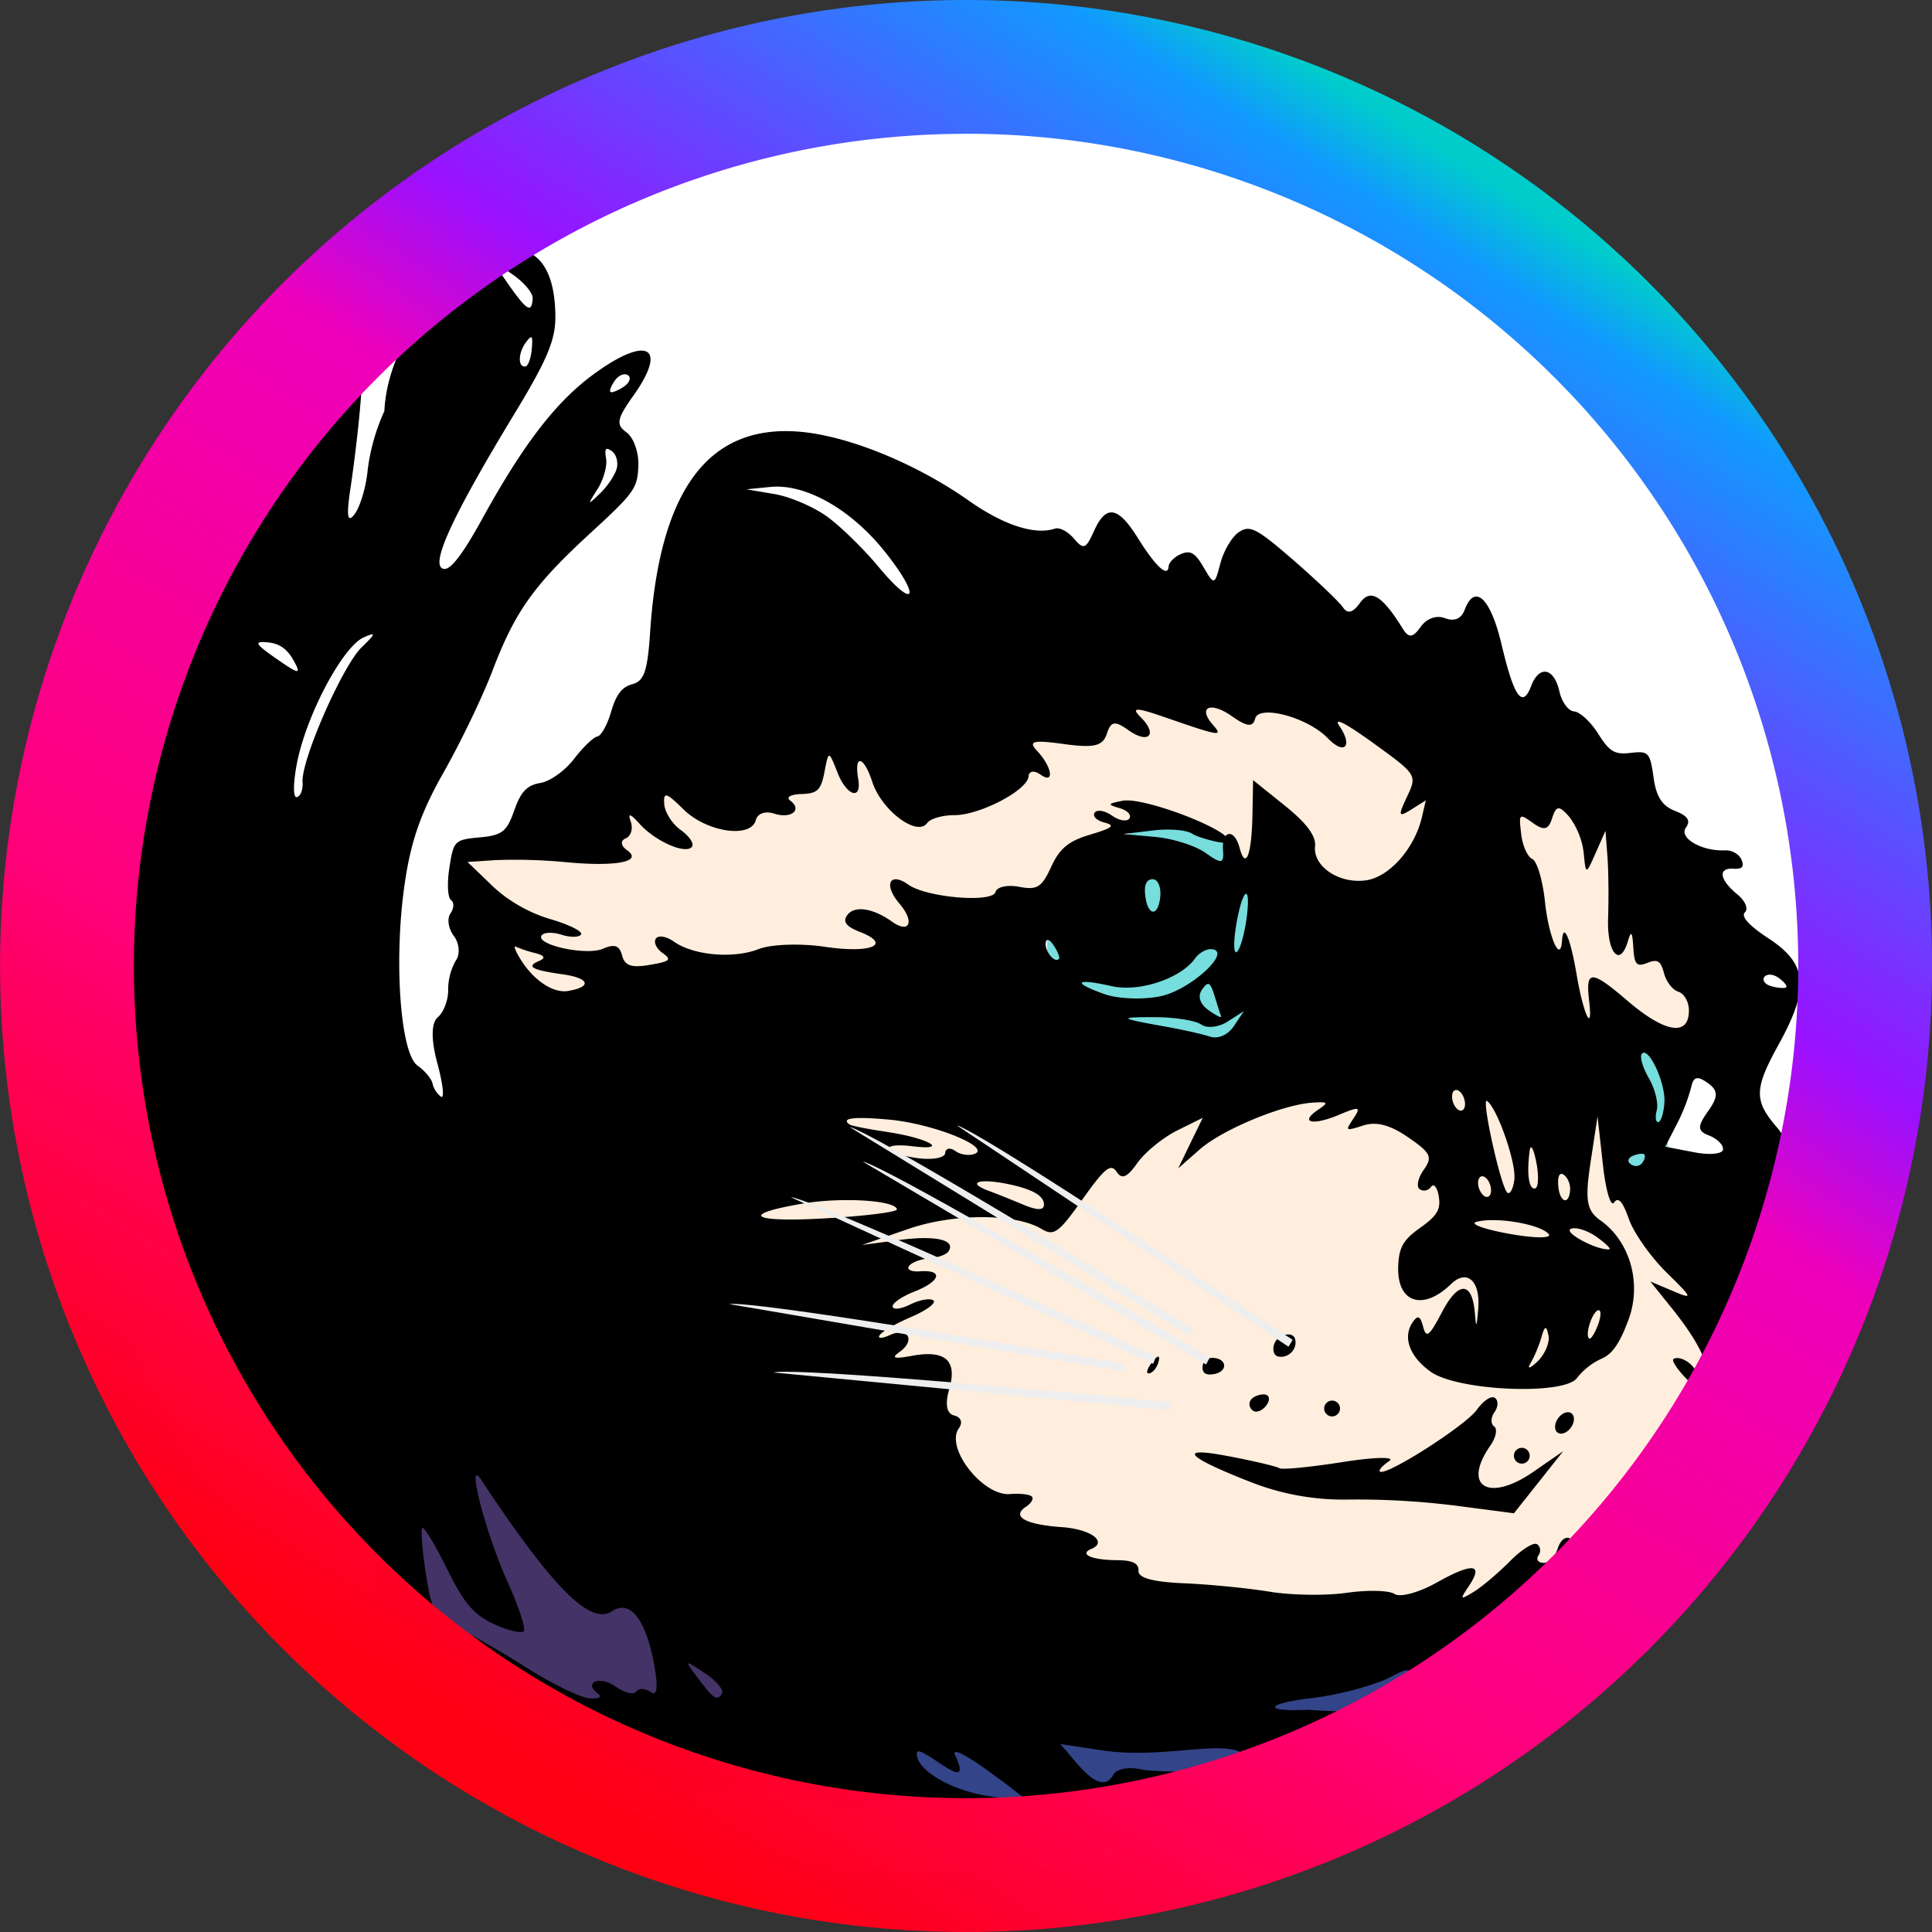
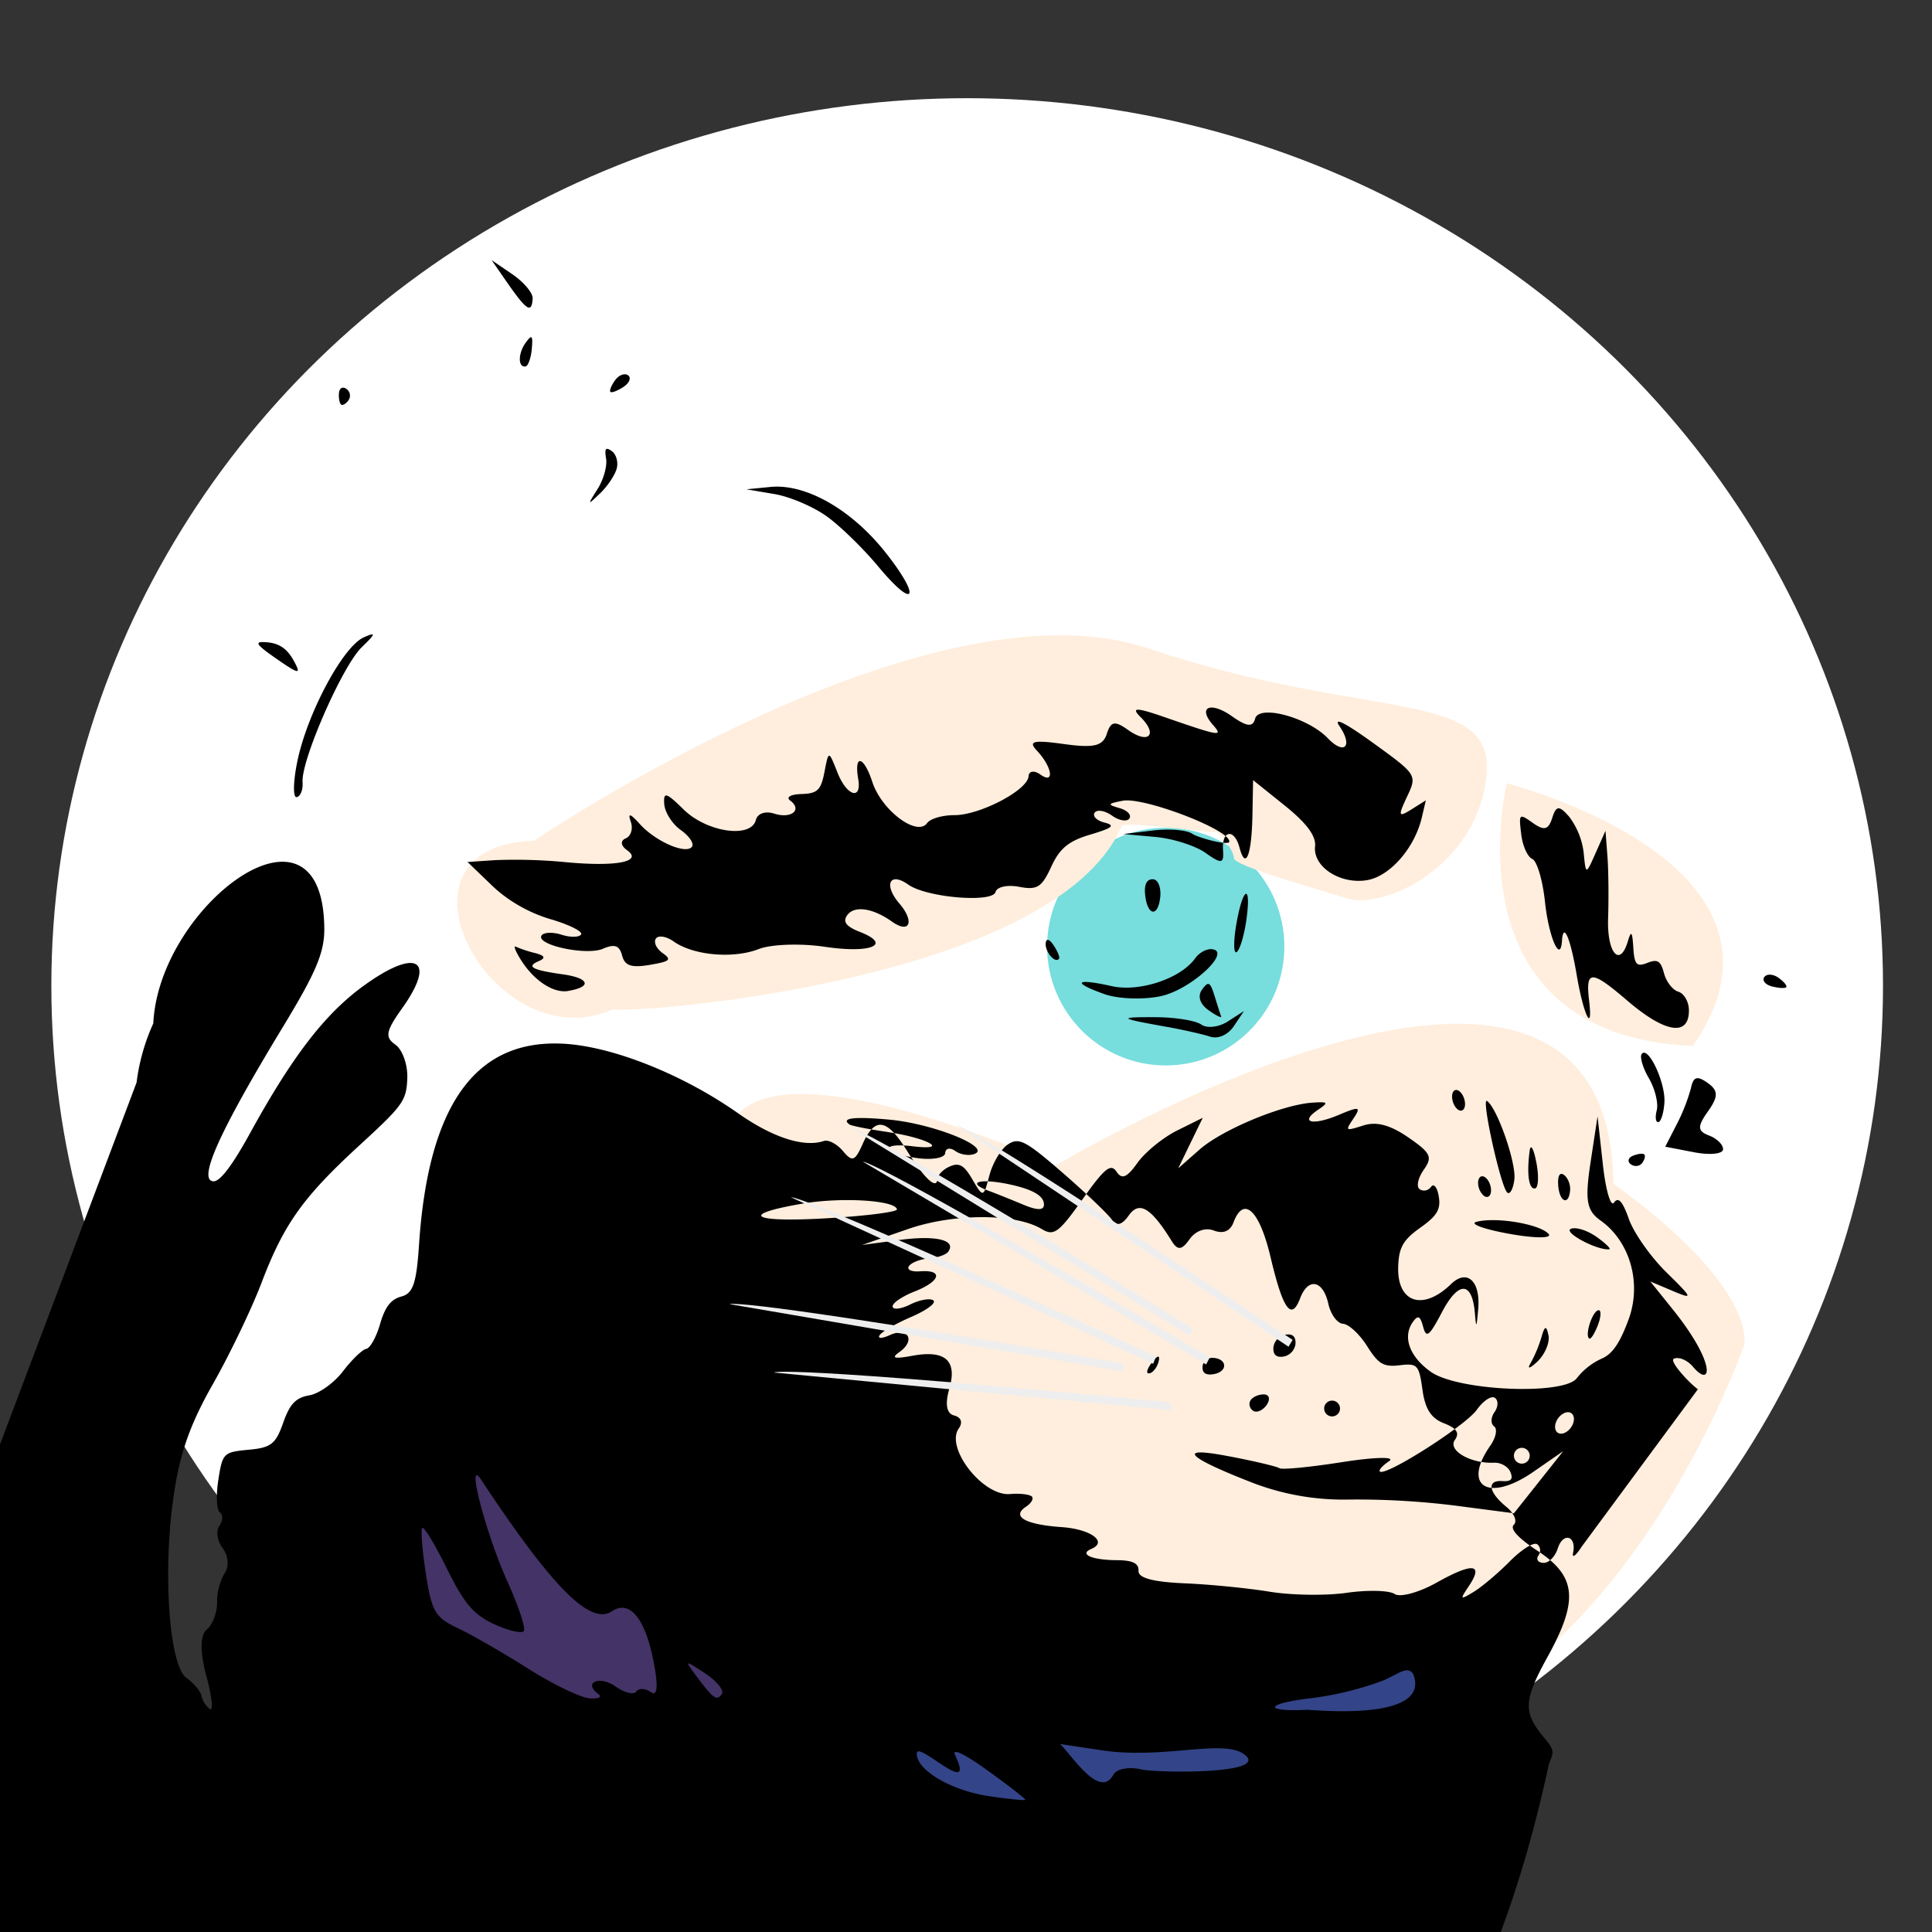
<svg xmlns="http://www.w3.org/2000/svg" xmlns:xlink="http://www.w3.org/1999/xlink" width="108.644" height="108.644" viewBox="0 0 28.745 28.745">
  <rect x="0" y="0" width="28.745" height="28.745" fill="#333333" stroke="none" />
  <defs>
    <linearGradient xlink:href="#a" id="b" x1="135.047" x2="67.686" y1="112.684" y2="219.144" gradientTransform="translate(11.353 31.75) scale(.22)" gradientUnits="userSpaceOnUse" />
    <linearGradient id="a">
      <stop offset="0" style="stop-color:#0cc;stop-opacity:1" />
      <stop offset=".042" style="stop-color:#19f;stop-opacity:1" />
      <stop offset=".301" style="stop-color:#91f;stop-opacity:1" />
      <stop offset=".399" style="stop-color:#e0b;stop-opacity:1" />
      <stop offset=".734" style="stop-color:#f07;stop-opacity:1" />
      <stop offset="1" style="stop-color:#f01;stop-opacity:.996" />
    </linearGradient>
  </defs>
  <g transform="translate(-19.01 -53.936)">
    <ellipse cx="33.4" cy="68.604" rx="13.626" ry="13.207" style="fill:#fff" />
-     <ellipse cx="43.528" cy="70.734" rx=".302" ry="1.214" style="fill:#7dd" />
    <ellipse cx="36.354" cy="68.02" rx="1.765" ry="1.768" style="fill:#7dd" />
    <path d="M26.958 66.444s5.836-3.964 9.132-2.862c3.297 1.103 5.175.577 5.036 1.903-.139 1.326-1.506 1.994-2.08 1.816-.575-.177-1.683-.49-1.678-.597.005-.106-.215-.406-.28-.39-.064.017-1.354-.168-1.39-.086-.993 2.316-7.269 2.798-7.565 2.723-1.773.8-3.548-2.427-1.175-2.507zm14.472-.854s4.643 1.182 2.769 3.908c-3.686-.156-2.77-3.907-2.77-3.907z" style="fill:#fed" />
    <path d="M34.718 71.275s8.226-4.917 8.298.273c2.199 1.593 1.94 2.413 1.94 2.413s-4.035 11.506-12.018 2.185c-7.983-9.321 1.78-4.871 1.78-4.871z" style="fill:#fed;fill-opacity:1" />
    <ellipse cx="28.68" cy="77.682" rx="4.118" ry="3.042" style="fill:#436" />
    <ellipse cx="36.282" cy="79.751" rx="4.652" ry="1.613" style="fill:#348" />
-     <path d="M21.042 70.042c-1.055-7.163-.037-2.578-.02-2.91.07-1.424-.351-2.677 1.579-5.269.353-2.686 2.423-6.325 1.632-.718-.073.46-.058.588.052.442.085-.114.173-.41.195-.656a3.04 3.04 0 0 1 .249-.88c.081-1.751 2.523-3.59 2.544-1.415.004.36-.123.656-.617 1.47-.945 1.557-1.27 2.28-1.033 2.295.098.006.28-.233.553-.73.622-1.13 1.105-1.758 1.674-2.173.79-.576 1.101-.406.587.32-.25.35-.266.437-.106.55.105.075.184.298.177.496-.013.337-.059.402-.698.989-.854.783-1.137 1.179-1.473 2.063-.146.384-.471 1.06-.722 1.503-.336.59-.49 1.025-.58 1.64-.17 1.134-.072 2.546.186 2.73.111.079.212.2.224.267a.351.351 0 0 0 .124.196c.056.04.033-.18-.05-.489-.097-.356-.095-.61.006-.693.086-.073.155-.255.153-.404a.872.872 0 0 1 .115-.44c.065-.091.052-.255-.03-.364-.082-.108-.105-.259-.051-.335.053-.075.057-.166.008-.2-.049-.035-.06-.25-.024-.48.062-.403.077-.417.45-.452.335-.03.404-.085.515-.4.099-.282.187-.375.39-.41.144-.024.37-.186.501-.359.132-.172.287-.322.345-.332.058-.01.15-.176.206-.37.074-.255.16-.367.317-.409.173-.046.224-.195.262-.765.14-2.13.87-3.108 2.233-2.99.723.064 1.725.473 2.512 1.027.516.363.983.514 1.279.414.067-.023.195.044.284.15.14.167.178.153.296-.112.179-.4.357-.373.652.1.267.427.448.595.459.425.004-.06.087-.144.185-.185.14-.06.212-.017.337.2.156.267.163.265.249-.064.049-.186.172-.394.275-.462.164-.11.261-.06.82.425.348.303.676.616.73.697.066.099.148.077.25-.067.155-.219.329-.116.635.377.091.148.151.143.268-.021.09-.127.236-.18.364-.13.14.052.242.009.292-.125.151-.399.385-.177.55.52.184.781.31.956.44.612.119-.313.34-.271.419.08.035.16.134.295.22.3.085.006.245.154.356.33.17.27.245.315.485.287.265-.032.288-.007.34.363.039.287.127.425.32.5.19.074.236.144.162.248-.11.155.235.355.584.339.099-.005.208.057.242.138.045.107.012.144-.121.135-.235-.015-.205.166.063.385.115.094.164.213.11.264-.064.06.061.198.351.388.581.38.615.737.151 1.577-.366.663-.37.835-.026 1.235.166.195.081.226.038.393-2.751 12.78-14.552 9.646-16.55 9.163 0 0-6.839-3.061-7.894-10.224zm5.823 8.719c.364.23.775.43.913.443.137.012.197-.017.132-.066-.23-.17.021-.277.258-.11.132.094.271.128.309.075.037-.053.136-.048.219.01.098.07.11-.099.033-.481-.126-.626-.354-.896-.613-.724-.323.216-.883-.346-1.95-1.96-.229-.345.071.806.397 1.526.162.359.27.687.241.729-.03.042-.227-.004-.44-.101-.308-.142-.45-.31-.708-.834-.178-.36-.342-.63-.365-.597-.022.032.002.34.056.685.086.559.138.646.476.805.208.099.677.368 1.042.6zm2.885.379c.038-.053-.075-.192-.25-.308-.303-.201-.31-.2-.134.035.262.35.307.381.384.273zm3.982 1.521c.285.042.525.066.533.054.009-.012-.242-.208-.557-.434-.362-.26-.541-.343-.486-.227.314.66-.56-.223-.571-.033-.016.246.509.557 1.08.64zm1.839-.313c.044-.094.227-.13.425-.085.226.051 1.936.077 1.525-.226-.316-.234-1.196.08-2.124-.06l-.615-.093c.17.161.585.823.789.464zm4.465-1.505c-.085-.131-.213-.003-.456.1a4.78 4.78 0 0 1-1.068.26c-.684.08-.716.205-.046.172.228.014 1.839.155 1.57-.532zm-5.68-2.646c.041.029.004.1-.083.158-.218.145-.008.264.533.302.435.03.691.22.44.325-.186.079.009.164.377.167.238 0 .333.047.326.158-.007.106.214.166.683.186.38.016.954.073 1.274.126.32.052.835.06 1.144.015.31-.044.629-.036.71.018.08.055.362-.022.626-.17.535-.3.701-.283.481.048-.14.21-.137.215.073.088.12-.074.361-.277.534-.452.173-.175.355-.29.406-.254.05.036.06.111.02.167-.04.056-.008.106.071.11.08.006.176-.091.216-.215.079-.247.282-.189.228.065-.018.087.039.046.127-.09l1.73-2.343c-.134-.096-.433-.423-.357-.455.074-.032.201.022.283.119.274.327.362-.027-.298-.85l-.336-.418.333.141c.31.131.302.112-.093-.276-.234-.23-.485-.586-.558-.792-.094-.266-.158-.337-.222-.246-.05.07-.125-.191-.167-.579l-.078-.704-.104.684c-.085.562-.06.716.146.863.443.313.619.937.419 1.477-.132.357-.242.515-.406.583a.987.987 0 0 0-.361.285c-.185.261-1.771.194-2.174-.091-.319-.226-.425-.52-.268-.742.076-.107.11-.091.153.072.047.175.091.141.28-.218.246-.469.45-.462.49.016.019.232.025.222.05-.073.033-.41-.17-.59-.406-.36-.42.406-.805.276-.785-.265.01-.282.074-.394.329-.575.252-.179.307-.274.274-.468-.022-.133-.074-.196-.114-.14-.04.057-.116.073-.17.035-.052-.037-.025-.166.06-.287.136-.192.108-.251-.23-.484-.267-.184-.472-.239-.664-.178-.276.087-.277.086-.147-.108.113-.17.083-.177-.22-.049-.392.165-.594.116-.311-.075.162-.11.153-.122-.086-.106-.447.03-1.338.4-1.676.697l-.318.28.182-.376.183-.376-.383.19c-.21.105-.476.322-.589.481-.155.218-.231.251-.31.132-.086-.129-.178-.055-.507.41-.355.5-.426.551-.607.442-.391-.236-1.309-.235-1.989 0l-.684.237.556-.074c.54-.073.85 0 .727.173-.032.046-.162.092-.288.101-.126.01-.26.061-.297.114-.038.053.036.088.164.078.353-.026.307.148-.08.3-.188.074-.336.175-.327.226.008.05.127.035.265-.034.137-.068.29-.095.34-.06.05.036-.094.145-.32.243-.227.097-.442.22-.478.275-.036.054.034.053.154-.002.27-.123.384.08.142.252-.13.092-.083.107.188.057.493-.091.674.07.552.491-.066.23-.041.368.072.397.105.027.132.104.069.193-.205.289.36 1.011.763.976.134-.012.277.003.318.032zm2.94-.594c.376.072.713.152.749.177.035.026.458-.015.94-.091.481-.075.793-.082.693-.014-.1.068-.162.138-.136.156.095.068 1.272-.683 1.44-.919.096-.135.217-.216.27-.178.053.037.05.133-.006.212-.056.08-.059.175-.006.212.053.038.028.166-.056.286-.425.608-.027.851.639.391l.445-.308-.366.462-.367.462-.873-.114a11.822 11.822 0 0 0-1.59-.09A3.772 3.772 0 0 1 37.653 76c-1.005-.39-1.148-.55-.356-.396zm-1.147-1.396c.084-.109.123-.115.1-.017-.022.09-.084.17-.139.179-.054.01-.037-.064.04-.162zm.753.063c.004-.077.076-.137.158-.131.213.013.22.206.008.242-.118.02-.172-.017-.166-.111zm.718.495c.035-.05.126-.086.202-.082.076.005.09.077.032.159-.059.082-.15.12-.203.082-.052-.038-.067-.11-.031-.159zm1.113.06a.118.118 0 0 1 .164-.029.118.118 0 0 1 .028.165.118.118 0 0 1-.164.027.118.118 0 0 1-.028-.164zm-.777-.84a.219.219 0 0 1 .175-.19c.11-.02.16.026.154.134a.219.219 0 0 1-.175.19c-.109.019-.16-.026-.154-.134zm3.6 1.542a.118.118 0 0 1 .164-.028.118.118 0 0 1 .028.164.118.118 0 0 1-.164.028.118.118 0 0 1-.028-.164zm.635-.488c.057-.08.146-.114.199-.076.052.037.05.133-.007.212-.056.08-.145.114-.198.076-.053-.037-.05-.133.006-.212zm-9.836-3.11c-.023-.135-.824-.184-1.398-.086-.966.164-.771.285.35.219.583-.034 1.054-.094 1.048-.133zm-4.89-3.25c.357-.06.316-.19-.078-.246-.465-.065-.555-.116-.355-.2.102-.044.081-.081-.064-.118a1.703 1.703 0 0 1-.283-.094c-.038-.021-.009.06.065.18.195.32.49.517.715.479zm-3.953-3.106c-.024-.322.591-1.726.878-2.005.215-.208.22-.233.03-.148-.308.138-.837 1.127-.985 1.839-.063.305-.068.546-.011.537.057-.01.096-.11.088-.223zm4.467 2.479c.179-.075.247-.05.287.101.04.152.138.185.41.139.308-.053.333-.076.19-.178-.09-.065-.135-.16-.097-.214.037-.052.157-.033.265.044.293.208.888.26 1.266.112.184-.072.626-.087.984-.033.69.102 1.005-.033.517-.223-.202-.079-.255-.15-.187-.246.106-.149.38-.11.667.094.266.188.341 0 .109-.271-.238-.278-.143-.476.133-.28.273.194 1.255.276 1.299.11.02-.076.177-.11.35-.077.269.051.337.01.478-.297.126-.275.26-.385.583-.48.334-.1.376-.136.208-.179-.115-.03-.18-.095-.144-.147.036-.05.152-.031.258.044.106.075.222.094.258.043.036-.051-.028-.12-.144-.154-.187-.054-.183-.066.043-.11.305-.062 1.6.43 1.588.608-.004.068-.47-.06-.549-.116-.08-.057-.343-.08-.587-.05l-.442.053.475.043c.26.023.599.13.75.238.237.168.274.162.26-.037-.024-.302.167-.335.245-.042.09.34.18.12.192-.475l.01-.529.473.38c.324.261.465.451.449.605-.033.306.375.57.775.503.342-.059.71-.482.815-.939l.058-.248-.216.136c-.193.12-.2.1-.064-.19.152-.322.15-.327-.501-.798-.418-.302-.6-.394-.505-.254.207.302.075.44-.173.181-.298-.31-1.026-.506-1.081-.29-.033.13-.123.12-.344-.036-.319-.226-.517-.139-.285.126.16.183.114.175-.744-.122-.4-.138-.477-.136-.33.009.261.26.12.408-.183.193-.201-.143-.26-.133-.32.054-.06.184-.19.215-.64.153-.455-.063-.534-.043-.402.097.228.241.27.51.055.358-.093-.067-.173-.055-.178.025-.013.207-.727.58-1.105.578-.176 0-.357.052-.403.117-.149.209-.677-.186-.816-.61-.128-.392-.275-.422-.21-.044.055.325-.173.252-.31-.1-.13-.328-.13-.328-.192-.007-.052.273-.105.323-.345.33-.16.005-.232.047-.165.097.185.138.016.276-.239.194-.132-.042-.247-.002-.272.095-.072.28-.731.183-1.077-.158-.258-.254-.3-.265-.286-.077.009.122.12.295.245.384.126.089.201.2.168.248-.087.121-.54-.075-.777-.337-.144-.16-.181-.169-.134-.034.037.104.002.215-.076.248-.082.035-.074.108.02.175.243.172-.162.25-.918.178a7.935 7.935 0 0 0-1.038-.03l-.417.028.366.352c.233.224.55.406.873.5.278.082.481.184.45.227-.03.043-.16.045-.29.003-.13-.041-.263-.037-.296.01-.098.139.657.305.91.2zm4.236 2.727c.596.087.94.28.378.212-.512-.062-.456.103.06.175.226.032.415-.002.42-.074.004-.073.073-.087.152-.03.08.056.21.074.29.04.24-.102-.63-.45-1.278-.508-.526-.048-.722-.023-.587.073.029.02.283.07.565.111zm2.031 1.085c.218.09.314.08.294-.032-.019-.112-.175-.199-.48-.268-.464-.104-.696-.041-.336.091.11.04.345.135.522.209zm-10.868-8.102c-.094-.171-.211-.253-.387-.269-.209-.019-.186.023.136.247.338.234.37.237.251.022zm18.67 10.04c-.03-.149-.055-.143-.103.027a1.988 1.988 0 0 1-.163.39c-.056.093-.009.08.104-.027.112-.109.185-.284.163-.39zm-5.762-5.046c.451-.1 1.07-.677.747-.698-.076-.005-.184.056-.24.135-.214.302-.83.508-1.243.415-.54-.121-.6-.057-.11.118.206.074.587.087.846.03zm.074.456c.246.044.54.11.653.147.12.04.267-.025.355-.156l.15-.224-.241.155c-.132.085-.309.106-.393.046-.083-.06-.391-.109-.684-.11-.568-.002-.547.016.16.142zm-1.593-1.013c.015-.02-.022-.11-.082-.2-.062-.094-.112-.105-.117-.027-.008.131.144.305.2.227zm8.018 5.45c.048-.128.05-.226.006-.219-.09.015-.205.373-.136.421.023.017.081-.074.13-.202zm-.736-1.355c-.132-.147-.785-.256-1.072-.179-.11.03.112.11.493.179.38.068.641.068.58 0zM24.196 59.89a.12.12 0 0 0-.033-.168c-.056-.04-.106-.01-.11.066-.006.076.01.151.033.168.023.016.073-.013.11-.066zm12.982 9.168c-.011-.03-.055-.167-.097-.304-.066-.212-.093-.225-.188-.092-.068.096-.03.213.098.304.114.081.199.122.187.092zm4.016 2.6c.005-.075-.034-.168-.087-.205-.053-.038-.1-.006-.105.07a.26.26 0 0 0 .087.206c.053.037.1.006.105-.07zm.347-.173c.031-.243-.253-1.06-.406-1.168-.094-.067.205 1.287.302 1.364.04.031.087-.057.104-.196zm1.41 1.039c.036-.003-.048-.086-.185-.184-.138-.098-.31-.152-.384-.121-.12.05.387.322.57.305zm-1.083-1.294c-.04-.205-.084-.283-.099-.174-.046.348-.013.578.08.562.05-.009.059-.183.019-.388zm-5.597-3.934c.019-.148-.028-.273-.104-.278-.089-.005-.132.068-.121.207.024.326.187.377.225.071zm6.1 4.34c.005-.08-.036-.18-.093-.22-.063-.044-.095.016-.084.161.02.252.162.3.177.06zm-14.185-10.73c.025-.096-.008-.212-.073-.258-.092-.065-.111-.04-.085.113.018.109-.039.312-.127.451-.155.245-.153.247.04.062.11-.106.22-.272.245-.368zm9.367 6.724c.08-.566-.053-.507-.15.067-.042.252-.04.434.007.404.046-.031.11-.243.143-.471zm3.254 2.745c.005-.076-.035-.169-.088-.206-.052-.038-.1-.006-.104.07-.005.076.034.168.087.206.053.037.1.006.105-.07zm2.639.86c.037-.052.049-.109.025-.125-.023-.017-.1-.006-.17.024s-.081.086-.025.126c.056.04.132.029.17-.024zM26.922 59.128c.018-.203.003-.22-.088-.097-.118.16-.12.376-.004.357.038-.007.08-.124.092-.26zm17.724 11.909c.004-.069-.09-.161-.207-.206-.175-.066-.178-.134-.017-.36.156-.22.155-.31-.005-.423-.156-.111-.213-.094-.248.076a2.78 2.78 0 0 1-.215.546l-.168.327.426.082c.234.046.43.027.434-.042zM28.29 59.69c.086-.058.115-.135.064-.171-.051-.036-.14-.001-.195.078-.057.08-.086.156-.065.171.021.015.109-.02.196-.078zm3.016 1.925c.2.142.548.481.773.752.55.661.643.466.103-.215-.507-.638-1.185-1.023-1.71-.971l-.357.035.413.07c.228.037.577.186.778.329zm12.468 8.722c.017-.297-.244-.851-.339-.718-.03.044.018.206.109.362.09.156.142.368.116.473-.027.104-.016.184.024.177.04-.007.08-.14.09-.294zm-16.839-11.96c.006-.08-.13-.242-.3-.359l-.311-.212.25.36c.276.393.347.435.361.212zM42.653 68.82c-.054-.457.032-.456.569.004.565.485.923.539.916.137-.002-.123-.073-.244-.157-.27-.084-.025-.18-.148-.213-.274-.05-.187-.096-.215-.25-.154-.158.062-.191.025-.207-.229-.015-.238-.032-.258-.08-.097-.119.406-.314.179-.295-.344.01-.293.006-.705-.01-.915l-.029-.381-.146.329c-.146.33-.146.33-.178.001a1.115 1.115 0 0 0-.214-.537c-.152-.174-.195-.171-.255.017-.056.176-.119.192-.286.074-.207-.147-.212-.143-.175.165.02.174.095.34.165.37.07.03.155.317.189.639.055.524.231.926.253.577.019-.29.127-.036.22.517.101.593.244.883.183.371zm2.934-.197c.015-.021-.038-.084-.117-.14-.08-.057-.174-.06-.21-.01-.036.052.016.115.117.14.101.026.196.03.21.01z" style="fill:#000;stroke-width:.218" />
-     <path d="M33.383 53.936a14.373 14.373 0 0 0-14.372 14.372 14.373 14.373 0 0 0 14.372 14.373 14.373 14.373 0 0 0 14.373-14.373 14.373 14.373 0 0 0-14.373-14.372Zm0 1.99a12.382 12.382 0 0 1 12.382 12.382A12.382 12.382 0 0 1 33.383 80.69a12.382 12.382 0 0 1-12.381-12.382 12.382 12.382 0 0 1 12.381-12.381Z" style="opacity:1;fill:url(#b)" />
+     <path d="M21.042 70.042a3.04 3.04 0 0 1 .249-.88c.081-1.751 2.523-3.59 2.544-1.415.004.36-.123.656-.617 1.47-.945 1.557-1.27 2.28-1.033 2.295.098.006.28-.233.553-.73.622-1.13 1.105-1.758 1.674-2.173.79-.576 1.101-.406.587.32-.25.35-.266.437-.106.55.105.075.184.298.177.496-.013.337-.059.402-.698.989-.854.783-1.137 1.179-1.473 2.063-.146.384-.471 1.06-.722 1.503-.336.59-.49 1.025-.58 1.64-.17 1.134-.072 2.546.186 2.73.111.079.212.2.224.267a.351.351 0 0 0 .124.196c.056.04.033-.18-.05-.489-.097-.356-.095-.61.006-.693.086-.073.155-.255.153-.404a.872.872 0 0 1 .115-.44c.065-.091.052-.255-.03-.364-.082-.108-.105-.259-.051-.335.053-.075.057-.166.008-.2-.049-.035-.06-.25-.024-.48.062-.403.077-.417.45-.452.335-.03.404-.085.515-.4.099-.282.187-.375.39-.41.144-.024.37-.186.501-.359.132-.172.287-.322.345-.332.058-.01.15-.176.206-.37.074-.255.16-.367.317-.409.173-.046.224-.195.262-.765.14-2.13.87-3.108 2.233-2.99.723.064 1.725.473 2.512 1.027.516.363.983.514 1.279.414.067-.023.195.044.284.15.14.167.178.153.296-.112.179-.4.357-.373.652.1.267.427.448.595.459.425.004-.06.087-.144.185-.185.14-.06.212-.017.337.2.156.267.163.265.249-.064.049-.186.172-.394.275-.462.164-.11.261-.06.82.425.348.303.676.616.73.697.066.099.148.077.25-.067.155-.219.329-.116.635.377.091.148.151.143.268-.021.09-.127.236-.18.364-.13.14.052.242.009.292-.125.151-.399.385-.177.55.52.184.781.31.956.44.612.119-.313.34-.271.419.08.035.16.134.295.22.3.085.006.245.154.356.33.17.27.245.315.485.287.265-.032.288-.007.34.363.039.287.127.425.32.5.19.074.236.144.162.248-.11.155.235.355.584.339.099-.005.208.057.242.138.045.107.012.144-.121.135-.235-.015-.205.166.063.385.115.094.164.213.11.264-.064.06.061.198.351.388.581.38.615.737.151 1.577-.366.663-.37.835-.026 1.235.166.195.081.226.038.393-2.751 12.78-14.552 9.646-16.55 9.163 0 0-6.839-3.061-7.894-10.224zm5.823 8.719c.364.23.775.43.913.443.137.012.197-.017.132-.066-.23-.17.021-.277.258-.11.132.094.271.128.309.075.037-.053.136-.048.219.01.098.07.11-.099.033-.481-.126-.626-.354-.896-.613-.724-.323.216-.883-.346-1.95-1.96-.229-.345.071.806.397 1.526.162.359.27.687.241.729-.03.042-.227-.004-.44-.101-.308-.142-.45-.31-.708-.834-.178-.36-.342-.63-.365-.597-.022.032.002.34.056.685.086.559.138.646.476.805.208.099.677.368 1.042.6zm2.885.379c.038-.053-.075-.192-.25-.308-.303-.201-.31-.2-.134.035.262.35.307.381.384.273zm3.982 1.521c.285.042.525.066.533.054.009-.012-.242-.208-.557-.434-.362-.26-.541-.343-.486-.227.314.66-.56-.223-.571-.033-.016.246.509.557 1.08.64zm1.839-.313c.044-.094.227-.13.425-.085.226.051 1.936.077 1.525-.226-.316-.234-1.196.08-2.124-.06l-.615-.093c.17.161.585.823.789.464zm4.465-1.505c-.085-.131-.213-.003-.456.1a4.78 4.78 0 0 1-1.068.26c-.684.08-.716.205-.046.172.228.014 1.839.155 1.57-.532zm-5.68-2.646c.041.029.004.1-.083.158-.218.145-.008.264.533.302.435.03.691.22.44.325-.186.079.009.164.377.167.238 0 .333.047.326.158-.007.106.214.166.683.186.38.016.954.073 1.274.126.32.052.835.06 1.144.015.31-.044.629-.036.71.018.08.055.362-.022.626-.17.535-.3.701-.283.481.048-.14.21-.137.215.073.088.12-.074.361-.277.534-.452.173-.175.355-.29.406-.254.05.036.06.111.02.167-.04.056-.008.106.071.11.08.006.176-.091.216-.215.079-.247.282-.189.228.065-.018.087.039.046.127-.09l1.73-2.343c-.134-.096-.433-.423-.357-.455.074-.032.201.022.283.119.274.327.362-.027-.298-.85l-.336-.418.333.141c.31.131.302.112-.093-.276-.234-.23-.485-.586-.558-.792-.094-.266-.158-.337-.222-.246-.05.07-.125-.191-.167-.579l-.078-.704-.104.684c-.085.562-.06.716.146.863.443.313.619.937.419 1.477-.132.357-.242.515-.406.583a.987.987 0 0 0-.361.285c-.185.261-1.771.194-2.174-.091-.319-.226-.425-.52-.268-.742.076-.107.11-.091.153.072.047.175.091.141.28-.218.246-.469.45-.462.49.016.019.232.025.222.05-.073.033-.41-.17-.59-.406-.36-.42.406-.805.276-.785-.265.01-.282.074-.394.329-.575.252-.179.307-.274.274-.468-.022-.133-.074-.196-.114-.14-.04.057-.116.073-.17.035-.052-.037-.025-.166.06-.287.136-.192.108-.251-.23-.484-.267-.184-.472-.239-.664-.178-.276.087-.277.086-.147-.108.113-.17.083-.177-.22-.049-.392.165-.594.116-.311-.075.162-.11.153-.122-.086-.106-.447.03-1.338.4-1.676.697l-.318.28.182-.376.183-.376-.383.19c-.21.105-.476.322-.589.481-.155.218-.231.251-.31.132-.086-.129-.178-.055-.507.41-.355.5-.426.551-.607.442-.391-.236-1.309-.235-1.989 0l-.684.237.556-.074c.54-.073.85 0 .727.173-.032.046-.162.092-.288.101-.126.01-.26.061-.297.114-.038.053.036.088.164.078.353-.026.307.148-.08.3-.188.074-.336.175-.327.226.008.05.127.035.265-.034.137-.068.29-.095.34-.06.05.036-.094.145-.32.243-.227.097-.442.22-.478.275-.036.054.034.053.154-.002.27-.123.384.08.142.252-.13.092-.083.107.188.057.493-.091.674.07.552.491-.066.23-.041.368.072.397.105.027.132.104.069.193-.205.289.36 1.011.763.976.134-.012.277.003.318.032zm2.94-.594c.376.072.713.152.749.177.035.026.458-.015.94-.091.481-.075.793-.082.693-.014-.1.068-.162.138-.136.156.095.068 1.272-.683 1.44-.919.096-.135.217-.216.27-.178.053.037.05.133-.006.212-.056.08-.059.175-.006.212.053.038.028.166-.056.286-.425.608-.027.851.639.391l.445-.308-.366.462-.367.462-.873-.114a11.822 11.822 0 0 0-1.59-.09A3.772 3.772 0 0 1 37.653 76c-1.005-.39-1.148-.55-.356-.396zm-1.147-1.396c.084-.109.123-.115.1-.017-.022.09-.084.17-.139.179-.054.01-.037-.064.04-.162zm.753.063c.004-.077.076-.137.158-.131.213.013.22.206.008.242-.118.02-.172-.017-.166-.111zm.718.495c.035-.05.126-.086.202-.082.076.005.09.077.032.159-.059.082-.15.12-.203.082-.052-.038-.067-.11-.031-.159zm1.113.06a.118.118 0 0 1 .164-.029.118.118 0 0 1 .028.165.118.118 0 0 1-.164.027.118.118 0 0 1-.028-.164zm-.777-.84a.219.219 0 0 1 .175-.19c.11-.02.16.026.154.134a.219.219 0 0 1-.175.19c-.109.019-.16-.026-.154-.134zm3.6 1.542a.118.118 0 0 1 .164-.028.118.118 0 0 1 .028.164.118.118 0 0 1-.164.028.118.118 0 0 1-.028-.164zm.635-.488c.057-.08.146-.114.199-.076.052.037.05.133-.007.212-.056.08-.145.114-.198.076-.053-.037-.05-.133.006-.212zm-9.836-3.11c-.023-.135-.824-.184-1.398-.086-.966.164-.771.285.35.219.583-.034 1.054-.094 1.048-.133zm-4.89-3.25c.357-.06.316-.19-.078-.246-.465-.065-.555-.116-.355-.2.102-.044.081-.081-.064-.118a1.703 1.703 0 0 1-.283-.094c-.038-.021-.009.06.065.18.195.32.49.517.715.479zm-3.953-3.106c-.024-.322.591-1.726.878-2.005.215-.208.22-.233.03-.148-.308.138-.837 1.127-.985 1.839-.063.305-.068.546-.011.537.057-.01.096-.11.088-.223zm4.467 2.479c.179-.075.247-.05.287.101.04.152.138.185.41.139.308-.053.333-.076.19-.178-.09-.065-.135-.16-.097-.214.037-.052.157-.033.265.044.293.208.888.26 1.266.112.184-.072.626-.087.984-.033.69.102 1.005-.033.517-.223-.202-.079-.255-.15-.187-.246.106-.149.38-.11.667.094.266.188.341 0 .109-.271-.238-.278-.143-.476.133-.28.273.194 1.255.276 1.299.11.02-.076.177-.11.35-.077.269.051.337.01.478-.297.126-.275.26-.385.583-.48.334-.1.376-.136.208-.179-.115-.03-.18-.095-.144-.147.036-.05.152-.031.258.044.106.075.222.094.258.043.036-.051-.028-.12-.144-.154-.187-.054-.183-.066.043-.11.305-.062 1.6.43 1.588.608-.004.068-.47-.06-.549-.116-.08-.057-.343-.08-.587-.05l-.442.053.475.043c.26.023.599.13.75.238.237.168.274.162.26-.037-.024-.302.167-.335.245-.042.09.34.18.12.192-.475l.01-.529.473.38c.324.261.465.451.449.605-.033.306.375.57.775.503.342-.059.71-.482.815-.939l.058-.248-.216.136c-.193.12-.2.1-.064-.19.152-.322.15-.327-.501-.798-.418-.302-.6-.394-.505-.254.207.302.075.44-.173.181-.298-.31-1.026-.506-1.081-.29-.033.13-.123.12-.344-.036-.319-.226-.517-.139-.285.126.16.183.114.175-.744-.122-.4-.138-.477-.136-.33.009.261.26.12.408-.183.193-.201-.143-.26-.133-.32.054-.06.184-.19.215-.64.153-.455-.063-.534-.043-.402.097.228.241.27.51.055.358-.093-.067-.173-.055-.178.025-.013.207-.727.58-1.105.578-.176 0-.357.052-.403.117-.149.209-.677-.186-.816-.61-.128-.392-.275-.422-.21-.044.055.325-.173.252-.31-.1-.13-.328-.13-.328-.192-.007-.052.273-.105.323-.345.33-.16.005-.232.047-.165.097.185.138.016.276-.239.194-.132-.042-.247-.002-.272.095-.072.28-.731.183-1.077-.158-.258-.254-.3-.265-.286-.077.009.122.12.295.245.384.126.089.201.2.168.248-.087.121-.54-.075-.777-.337-.144-.16-.181-.169-.134-.034.037.104.002.215-.076.248-.082.035-.074.108.02.175.243.172-.162.25-.918.178a7.935 7.935 0 0 0-1.038-.03l-.417.028.366.352c.233.224.55.406.873.5.278.082.481.184.45.227-.03.043-.16.045-.29.003-.13-.041-.263-.037-.296.01-.098.139.657.305.91.2zm4.236 2.727c.596.087.94.28.378.212-.512-.062-.456.103.06.175.226.032.415-.002.42-.074.004-.073.073-.087.152-.03.08.056.21.074.29.04.24-.102-.63-.45-1.278-.508-.526-.048-.722-.023-.587.073.029.02.283.07.565.111zm2.031 1.085c.218.09.314.08.294-.032-.019-.112-.175-.199-.48-.268-.464-.104-.696-.041-.336.091.11.04.345.135.522.209zm-10.868-8.102c-.094-.171-.211-.253-.387-.269-.209-.019-.186.023.136.247.338.234.37.237.251.022zm18.67 10.04c-.03-.149-.055-.143-.103.027a1.988 1.988 0 0 1-.163.39c-.056.093-.009.08.104-.027.112-.109.185-.284.163-.39zm-5.762-5.046c.451-.1 1.07-.677.747-.698-.076-.005-.184.056-.24.135-.214.302-.83.508-1.243.415-.54-.121-.6-.057-.11.118.206.074.587.087.846.03zm.074.456c.246.044.54.11.653.147.12.04.267-.025.355-.156l.15-.224-.241.155c-.132.085-.309.106-.393.046-.083-.06-.391-.109-.684-.11-.568-.002-.547.016.16.142zm-1.593-1.013c.015-.02-.022-.11-.082-.2-.062-.094-.112-.105-.117-.027-.008.131.144.305.2.227zm8.018 5.45c.048-.128.05-.226.006-.219-.09.015-.205.373-.136.421.023.017.081-.074.13-.202zm-.736-1.355c-.132-.147-.785-.256-1.072-.179-.11.03.112.11.493.179.38.068.641.068.58 0zM24.196 59.89a.12.12 0 0 0-.033-.168c-.056-.04-.106-.01-.11.066-.006.076.01.151.033.168.023.016.073-.013.11-.066zm12.982 9.168c-.011-.03-.055-.167-.097-.304-.066-.212-.093-.225-.188-.092-.068.096-.03.213.098.304.114.081.199.122.187.092zm4.016 2.6c.005-.075-.034-.168-.087-.205-.053-.038-.1-.006-.105.07a.26.26 0 0 0 .087.206c.053.037.1.006.105-.07zm.347-.173c.031-.243-.253-1.06-.406-1.168-.094-.067.205 1.287.302 1.364.04.031.087-.057.104-.196zm1.41 1.039c.036-.003-.048-.086-.185-.184-.138-.098-.31-.152-.384-.121-.12.05.387.322.57.305zm-1.083-1.294c-.04-.205-.084-.283-.099-.174-.046.348-.013.578.08.562.05-.009.059-.183.019-.388zm-5.597-3.934c.019-.148-.028-.273-.104-.278-.089-.005-.132.068-.121.207.024.326.187.377.225.071zm6.1 4.34c.005-.08-.036-.18-.093-.22-.063-.044-.095.016-.084.161.02.252.162.3.177.06zm-14.185-10.73c.025-.096-.008-.212-.073-.258-.092-.065-.111-.04-.085.113.018.109-.039.312-.127.451-.155.245-.153.247.04.062.11-.106.22-.272.245-.368zm9.367 6.724c.08-.566-.053-.507-.15.067-.042.252-.04.434.007.404.046-.031.11-.243.143-.471zm3.254 2.745c.005-.076-.035-.169-.088-.206-.052-.038-.1-.006-.104.07-.005.076.034.168.087.206.053.037.1.006.105-.07zm2.639.86c.037-.052.049-.109.025-.125-.023-.017-.1-.006-.17.024s-.081.086-.025.126c.056.04.132.029.17-.024zM26.922 59.128c.018-.203.003-.22-.088-.097-.118.16-.12.376-.004.357.038-.007.08-.124.092-.26zm17.724 11.909c.004-.069-.09-.161-.207-.206-.175-.066-.178-.134-.017-.36.156-.22.155-.31-.005-.423-.156-.111-.213-.094-.248.076a2.78 2.78 0 0 1-.215.546l-.168.327.426.082c.234.046.43.027.434-.042zM28.29 59.69c.086-.058.115-.135.064-.171-.051-.036-.14-.001-.195.078-.057.08-.086.156-.065.171.021.015.109-.02.196-.078zm3.016 1.925c.2.142.548.481.773.752.55.661.643.466.103-.215-.507-.638-1.185-1.023-1.71-.971l-.357.035.413.07c.228.037.577.186.778.329zm12.468 8.722c.017-.297-.244-.851-.339-.718-.03.044.018.206.109.362.09.156.142.368.116.473-.027.104-.016.184.024.177.04-.007.08-.14.09-.294zm-16.839-11.96c.006-.08-.13-.242-.3-.359l-.311-.212.25.36c.276.393.347.435.361.212zM42.653 68.82c-.054-.457.032-.456.569.004.565.485.923.539.916.137-.002-.123-.073-.244-.157-.27-.084-.025-.18-.148-.213-.274-.05-.187-.096-.215-.25-.154-.158.062-.191.025-.207-.229-.015-.238-.032-.258-.08-.097-.119.406-.314.179-.295-.344.01-.293.006-.705-.01-.915l-.029-.381-.146.329c-.146.33-.146.33-.178.001a1.115 1.115 0 0 0-.214-.537c-.152-.174-.195-.171-.255.017-.056.176-.119.192-.286.074-.207-.147-.212-.143-.175.165.02.174.095.34.165.37.07.03.155.317.189.639.055.524.231.926.253.577.019-.29.127-.036.22.517.101.593.244.883.183.371zm2.934-.197c.015-.021-.038-.084-.117-.14-.08-.057-.174-.06-.21-.01-.036.052.016.115.117.14.101.026.196.03.21.01z" style="fill:#000;stroke-width:.218" />
    <path d="M37.01 74.131c-5.074-3.005-5.16-2.91-5.16-2.91l5.105 3.016zm-.246-.427c-5.022-3.091-5.109-2.997-5.109-2.997l5.053 3.102zm-.554.413c-5.354-2.47-5.43-2.367-5.43-2.367l5.387 2.477zm-.485.105c-5.811-1.001-5.857-.882-5.857-.882l5.844 1zm.707.578c-5.87-.566-5.906-.443-5.906-.443l5.901.562zm1.81-.929c-4.901-3.279-4.991-3.188-4.991-3.188l4.93 3.29z" style="fill:#eee;" />
  </g>
</svg>